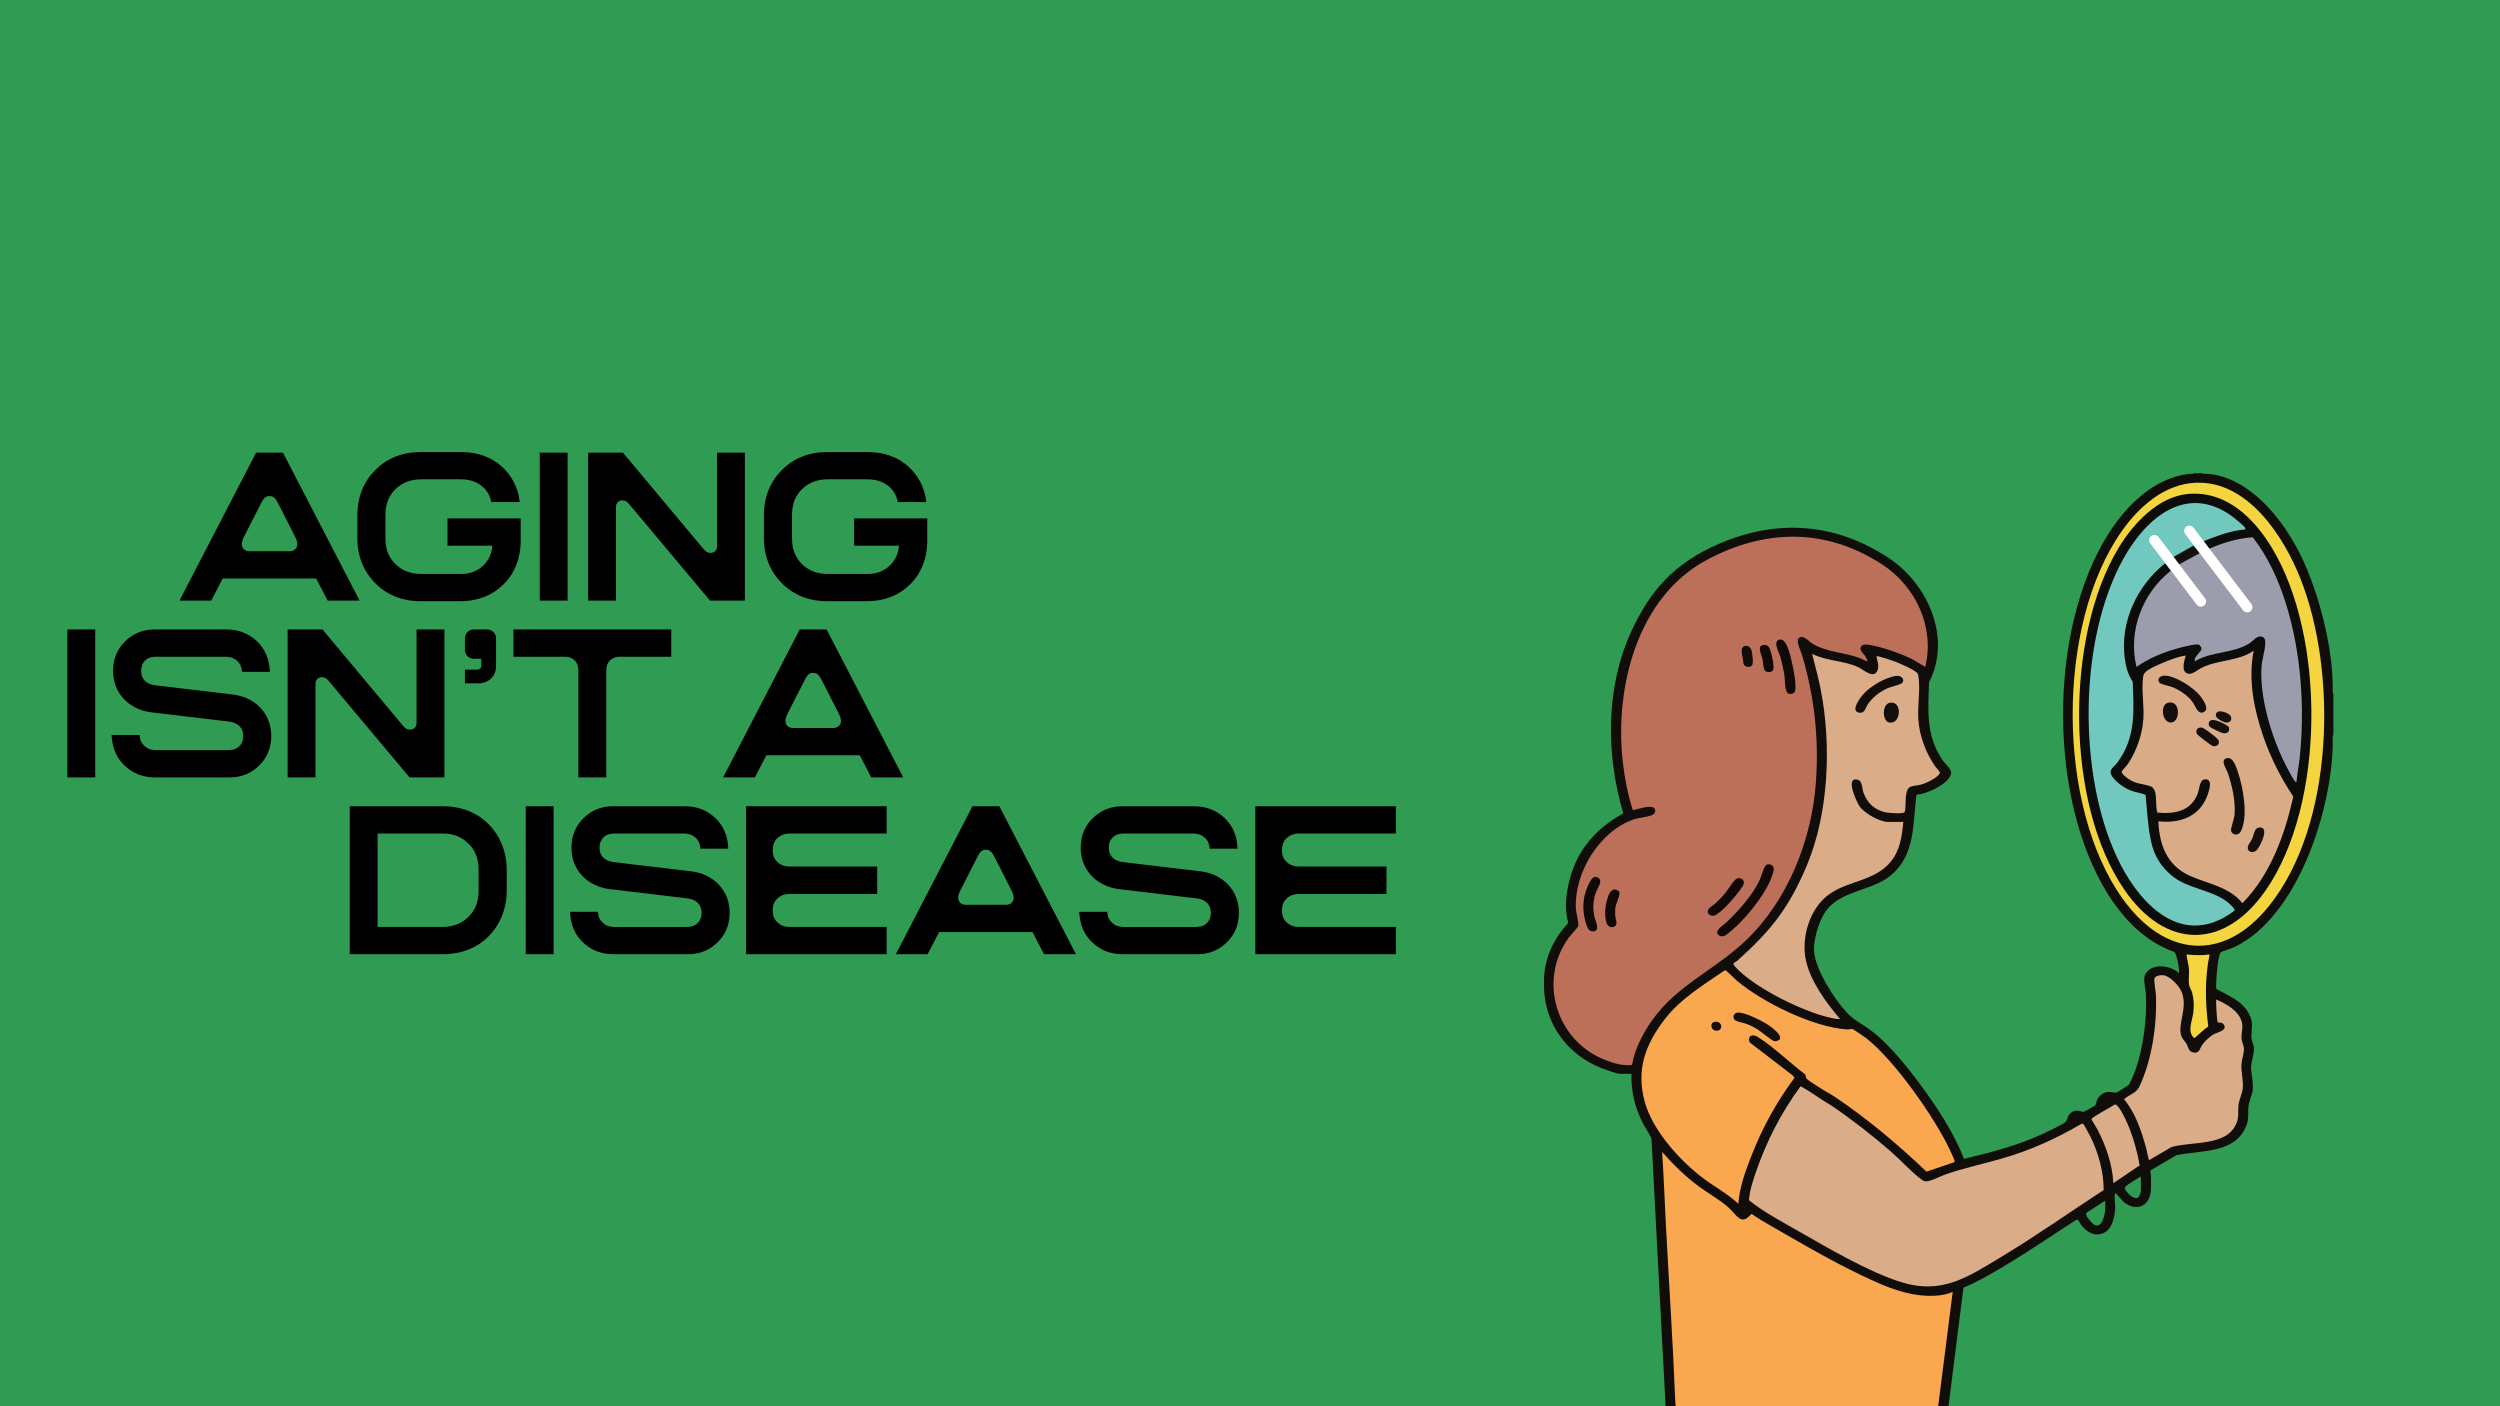
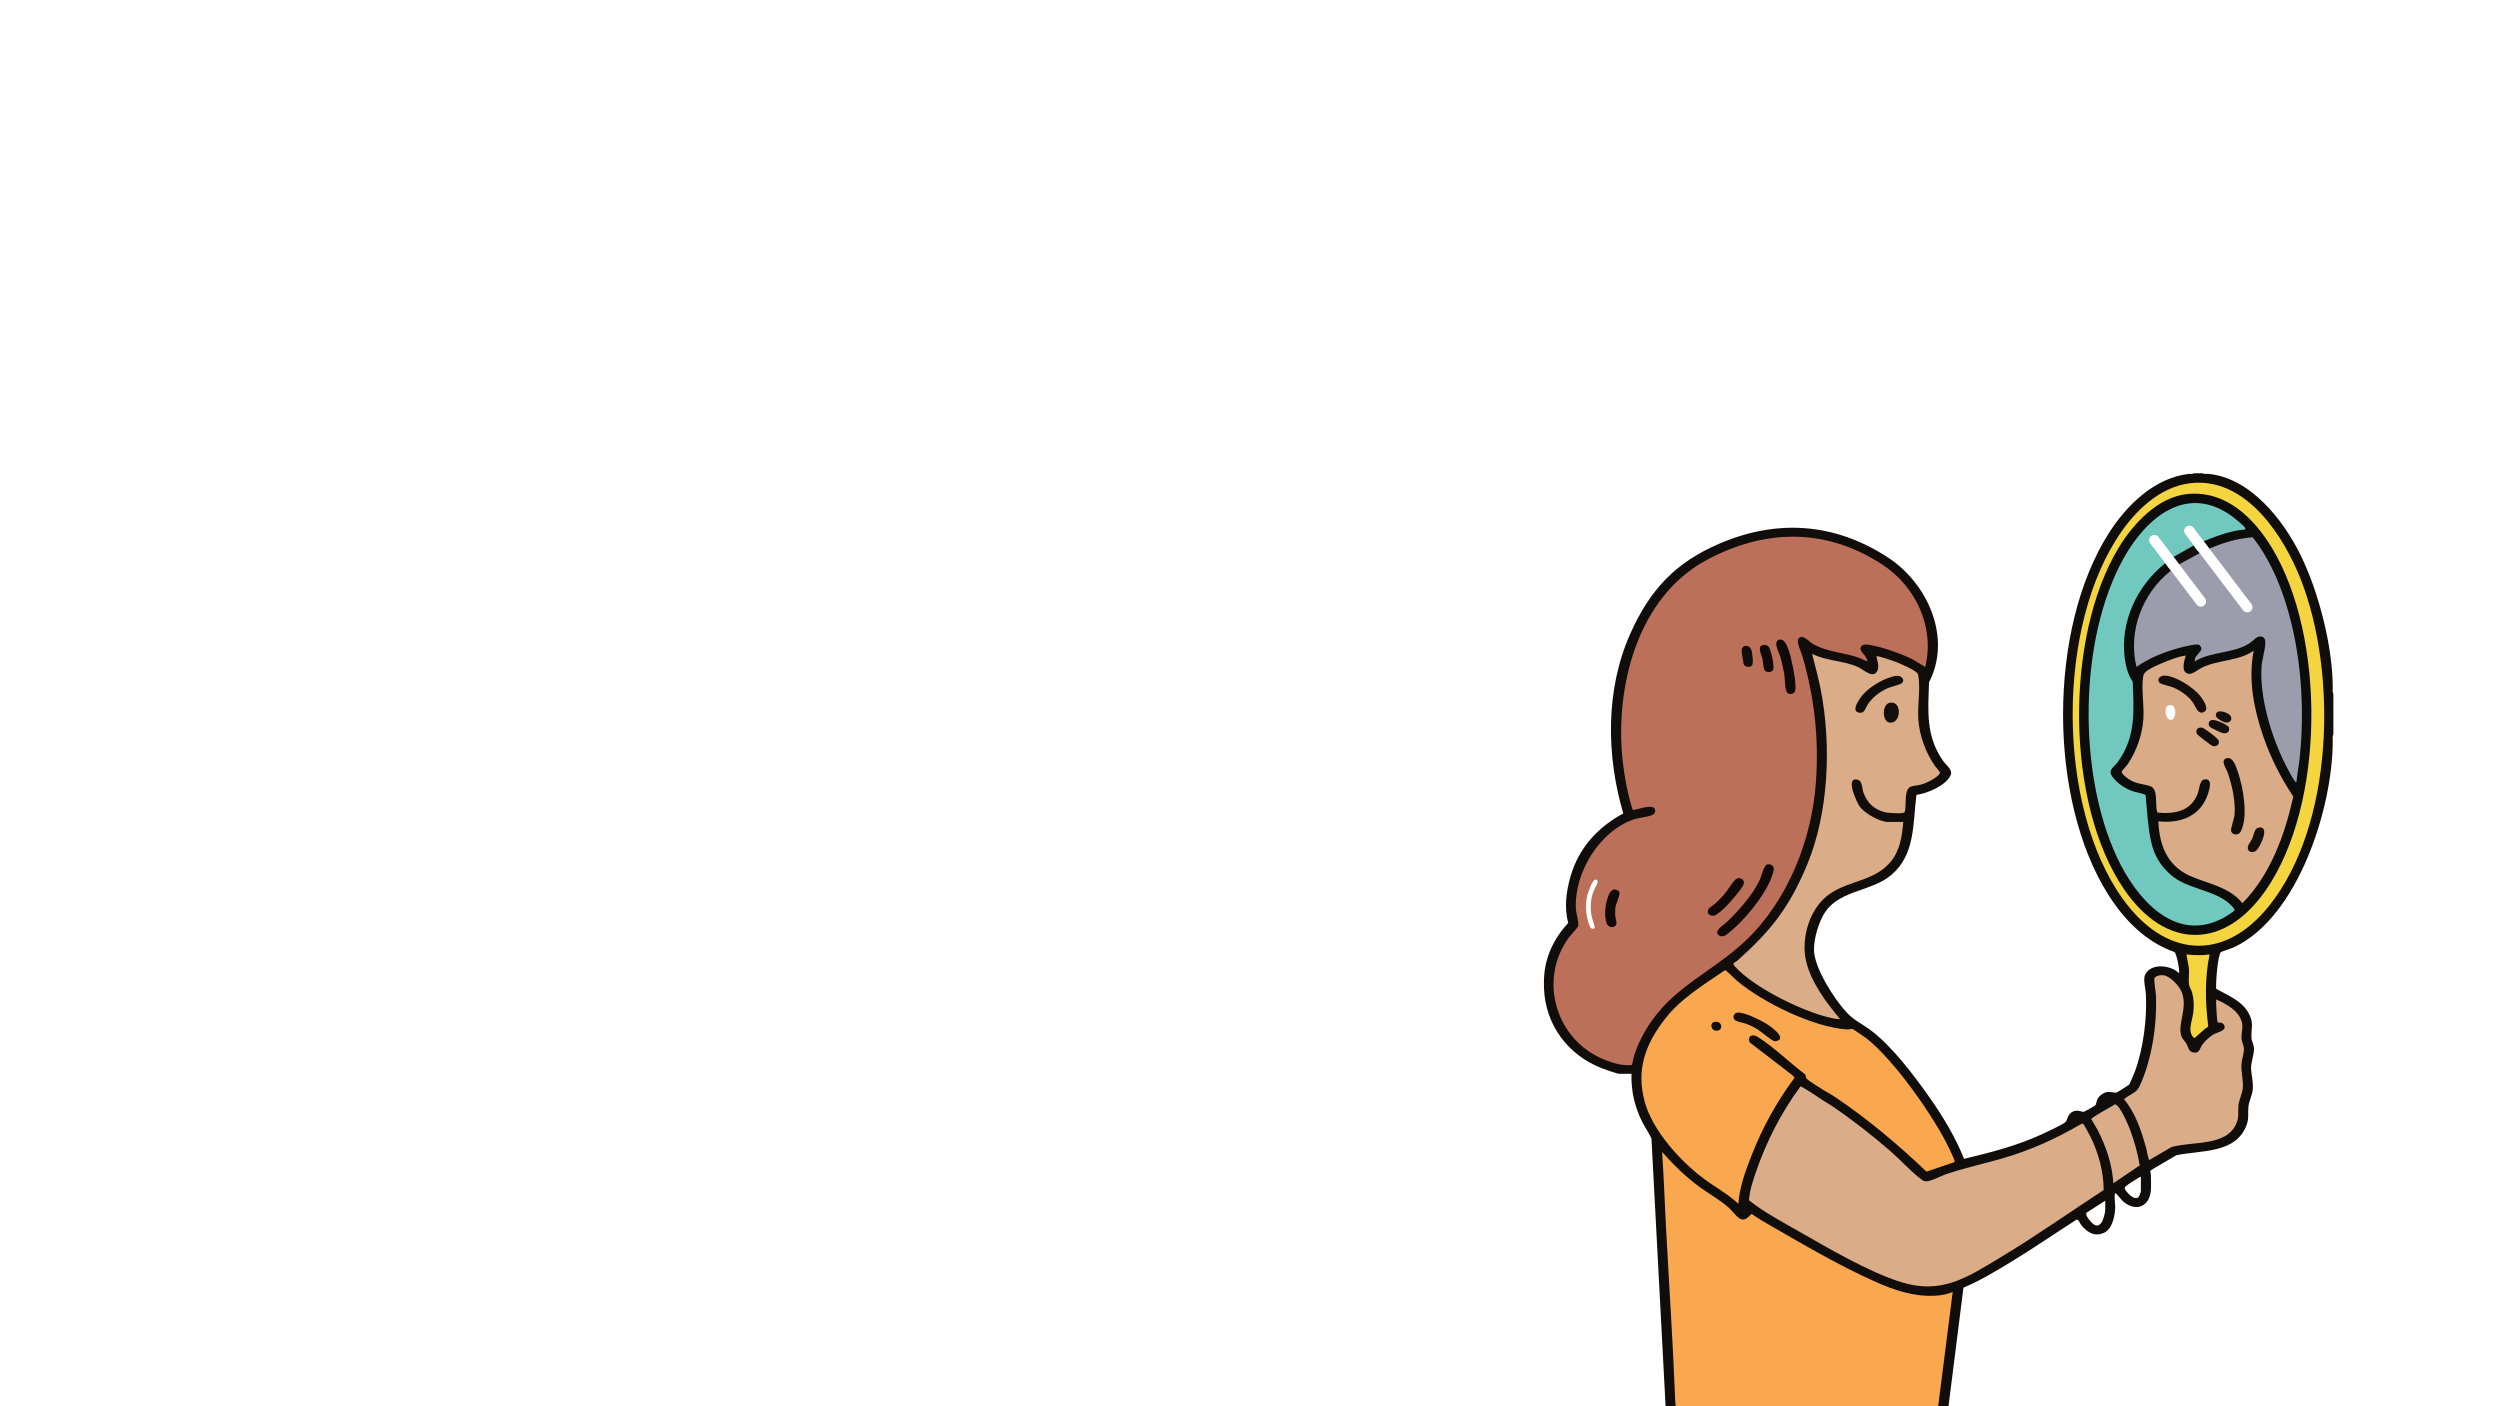
<svg xmlns="http://www.w3.org/2000/svg" viewBox="0 0 1920 1080">
  <defs>
    <style>
      .cls-1 {
        fill: #faa84f;
      }

      .cls-2 {
        fill: #bd7059;
      }

      .cls-3 {
        fill: #f4d53f;
      }

      .cls-4 {
        fill: #d9ab87;
      }

      .cls-5 {
        fill: #100907;
      }

      .cls-6 {
        fill: #dbac88;
      }

      .cls-7 {
        fill: #0c0d0a;
      }

      .cls-8 {
        fill: #140f0d;
      }

      .cls-9 {
        fill: #fff;
      }

      .cls-10 {
        fill: #71c8bf;
      }

      .cls-11 {
        fill: #9b9dac;
      }

      .cls-12 {
        fill: #100d0a;
      }

      .cls-13 {
        fill: #2f9b53;
      }
    </style>
  </defs>
  <g id="background">
-     <rect class="cls-13" width="1921.26" height="1080" />
-     <path d="M964.07,732.84h107.97v-20.93h-74.6c-3.93,0-7.08-1.42-9.44-3.62-2.36-2.36-3.46-5.35-3.46-8.97v-.31c0-3.62,1.1-6.61,3.46-8.81,2.36-2.36,5.51-3.62,9.44-3.62h67.36v-21.09h-67.36c-3.93,0-7.08-1.26-9.44-3.62-2.36-2.2-3.46-5.19-3.46-8.81v-.31c0-3.62,1.1-6.61,3.46-8.97,2.36-2.2,5.51-3.62,9.44-3.62h74.6v-20.93h-107.97v113.63ZM862.25,732.84h57.29c9.6,0,16.84-3.46,22.66-9.13,5.67-5.51,9.29-13.06,9.29-22.66v-.16c0-17.16-12.43-29.43-28.8-31.63l-60.91-7.24c-7.24-1.1-10.23-5.67-10.23-10.86v-.16c0-3.31.94-5.82,2.99-7.87,2.05-2.05,4.88-2.99,8.18-2.99h53.51c3.62,0,6.61.94,8.97,3.15,2.36,2.05,3.46,4.56,3.78,8.03v.47h21.56l-.16-.63c-.31-9.29-3.78-17-9.76-22.82-6.14-5.82-13.85-9.13-23.61-9.13h-55.09c-9.6,0-16.84,3.46-22.66,9.13-5.67,5.51-9.29,13.06-9.29,22.66v.16c0,17.16,12.43,29.43,28.96,31.63l60.75,7.24c7.24,1.1,10.23,5.67,10.23,10.86v.16c0,3.31-.94,5.82-2.99,7.87-2.05,2.05-4.88,2.99-8.18,2.99h-55.71c-3.62,0-6.61-.94-8.81-3.15-2.36-2.05-3.62-4.56-3.78-8.03l-.16-.47h-21.4v.63c.47,9.29,3.78,17,9.92,22.82,6.14,5.82,13.69,9.13,23.45,9.13M750.97,657.45c1.73-3.46,3.31-4.88,6.14-4.88,2.99,0,4.41,1.42,6.3,4.88l12.91,25.34c1.26,2.52,2.2,4.41,2.2,6.61,0,3.31-2.36,5.51-5.98,5.51h-30.69c-3.62,0-5.98-2.2-5.98-5.51,0-2.2.94-4.09,2.2-6.61l12.91-25.34ZM688.02,732.84h24.39l8.81-17h71.77l8.81,17h24.55l-58.86-113.63h-20.62l-58.86,113.63ZM572.97,732.84h107.97v-20.93h-74.6c-3.93,0-7.08-1.42-9.44-3.62-2.36-2.36-3.46-5.35-3.46-8.97v-.31c0-3.62,1.1-6.61,3.46-8.81,2.36-2.36,5.51-3.62,9.44-3.62h67.36v-21.09h-67.36c-3.93,0-7.08-1.26-9.44-3.62-2.36-2.2-3.46-5.19-3.46-8.81v-.31c0-3.62,1.1-6.61,3.46-8.97,2.36-2.2,5.51-3.62,9.44-3.62h74.6v-20.93h-107.97v113.63ZM471.14,732.84h57.29c9.6,0,16.84-3.46,22.66-9.13,5.67-5.51,9.29-13.06,9.29-22.66v-.16c0-17.16-12.43-29.43-28.8-31.63l-60.91-7.24c-7.24-1.1-10.23-5.67-10.23-10.86v-.16c0-3.31.94-5.82,2.99-7.87,2.05-2.05,4.88-2.99,8.18-2.99h53.51c3.62,0,6.61.94,8.97,3.15,2.36,2.05,3.46,4.56,3.78,8.03v.47h21.56l-.16-.63c-.31-9.29-3.78-17-9.76-22.82-6.14-5.82-13.85-9.13-23.61-9.13h-55.09c-9.6,0-16.84,3.46-22.66,9.13-5.67,5.51-9.29,13.06-9.29,22.66v.16c0,17.16,12.43,29.43,28.96,31.63l60.75,7.24c7.24,1.1,10.23,5.67,10.23,10.86v.16c0,3.31-.94,5.82-2.99,7.87-2.05,2.05-4.88,2.99-8.18,2.99h-55.71c-3.62,0-6.61-.94-8.81-3.15-2.36-2.05-3.62-4.56-3.78-8.03l-.16-.47h-21.4v.63c.47,9.29,3.78,17,9.92,22.82,6.14,5.82,13.69,9.13,23.45,9.13M403.78,732.84h21.4v-113.63h-21.4v113.63ZM289.99,711.9v-71.77h49.89c8.18,0,14.95,2.68,19.99,7.87,5.19,5.04,7.71,11.65,7.71,19.99v16.05c0,8.34-2.52,14.95-7.71,19.99-5.04,5.19-11.8,7.87-19.99,7.87h-49.89ZM268.59,732.84h71.61c14.01,0,26.28-4.88,34.94-13.69,8.81-8.81,14.01-21.09,14.01-35.1v-16.05c0-14.01-5.19-26.28-14.01-35.1-8.66-8.81-20.93-13.69-34.94-13.69h-71.61v113.63ZM618.31,521.66c1.73-3.46,3.31-4.88,6.14-4.88,2.99,0,4.41,1.42,6.3,4.88l12.91,25.34c1.26,2.52,2.2,4.41,2.2,6.61,0,3.31-2.36,5.51-5.98,5.51h-30.69c-3.62,0-5.98-2.2-5.98-5.51,0-2.2.94-4.09,2.2-6.61l12.91-25.34ZM555.36,597.05h24.39l8.81-17h71.77l8.81,17h24.55l-58.86-113.63h-20.62l-58.86,113.63ZM444.24,597.05h21.4v-82.31c0-3.31,1.1-5.82,2.83-7.55,1.73-1.73,4.25-2.83,7.55-2.83h39.5v-20.93h-121.19v20.93h39.5c3.31,0,5.82,1.1,7.55,2.83,1.73,1.73,2.83,4.25,2.83,7.55v82.31ZM357.05,524.81h10.39c7.87,0,13.54-5.51,13.54-13.38v-21.09c0-3.93-2.99-6.93-6.93-6.93h-10.07c-3.93,0-6.92,2.99-6.92,6.93v8.66c0,3.93,2.99,6.93,6.92,6.93h5.67v5.04c0,2.2-1.1,3.31-3.31,3.31h-9.29v10.54ZM220.91,597.05h21.4v-71.93c0-2.99,2.05-5.04,4.72-5.04,2.52,0,3.78.94,5.51,2.99l62.01,73.97h26.76v-113.63h-21.4v71.93c0,2.99-2.05,5.04-4.88,5.04-2.36,0-3.78-.94-5.51-2.99l-61.85-73.97h-26.76v113.63ZM119.09,597.05h57.29c9.6,0,16.84-3.46,22.66-9.13,5.67-5.51,9.29-13.06,9.29-22.66v-.16c0-17.16-12.43-29.43-28.8-31.63l-60.91-7.24c-7.24-1.1-10.23-5.67-10.23-10.86v-.16c0-3.31.94-5.82,2.99-7.87s4.88-2.99,8.18-2.99h53.51c3.62,0,6.61.94,8.97,3.15,2.36,2.05,3.46,4.56,3.78,8.03v.47h21.56l-.16-.63c-.31-9.29-3.78-17-9.76-22.82-6.14-5.82-13.85-9.13-23.61-9.13h-55.09c-9.6,0-16.84,3.46-22.66,9.13-5.67,5.51-9.29,13.06-9.29,22.66v.16c0,17.16,12.43,29.43,28.96,31.63l60.75,7.24c7.24,1.1,10.23,5.67,10.23,10.86v.16c0,3.31-.94,5.82-2.99,7.87-2.05,2.05-4.88,2.99-8.18,2.99h-55.71c-3.62,0-6.61-.94-8.81-3.15-2.36-2.05-3.62-4.56-3.78-8.03l-.16-.47h-21.4v.63c.47,9.29,3.78,17,9.92,22.82s13.69,9.13,23.45,9.13M51.73,597.05h21.4v-113.63h-21.4v113.63ZM635.18,461.74h30.69c13.22,0,24.71-4.56,33.05-12.91,8.5-8.34,13.22-19.99,13.22-33.21v-17.47h-56.19v20.93h34.47c-.47,5.98-2.68,10.86-6.61,14.79-4.41,4.56-10.39,6.93-17.63,6.93h-30.22c-8.34,0-14.95-2.52-20.15-7.71-5.04-5.04-7.55-11.33-7.55-19.67v-17.94c0-8.34,2.52-14.64,7.55-19.67,5.19-5.19,11.8-7.71,20.15-7.71h29.9c6.93,0,12.28,1.73,16.84,5.51,3.62,2.99,5.82,7.08,6.77,11.65l.16.31h21.72v-.47c-1.1-10.07-5.82-19.67-13.85-26.91-8.03-7.24-18.73-11.02-31.16-11.02h-31.16c-14.01,0-25.81,4.88-34.62,13.69-8.81,8.81-13.85,20.62-13.85,34.62v17.94c0,14.01,5.04,25.81,13.85,34.62,8.81,8.81,20.62,13.69,34.62,13.69M451.67,461.27h21.4v-71.93c0-2.99,2.05-5.04,4.72-5.04,2.52,0,3.78.94,5.51,2.99l62.01,73.97h26.76v-113.63h-21.4v71.93c0,2.99-2.05,5.04-4.88,5.04-2.36,0-3.78-.94-5.51-2.99l-61.85-73.97h-26.76v113.63ZM414.53,461.27h21.4v-113.63h-21.4v113.63ZM322.93,461.74h30.69c13.22,0,24.71-4.56,33.05-12.91,8.5-8.34,13.22-19.99,13.22-33.21v-17.47h-56.19v20.93h34.47c-.47,5.98-2.68,10.86-6.61,14.79-4.41,4.56-10.39,6.93-17.63,6.93h-30.22c-8.34,0-14.95-2.52-20.15-7.71s-7.55-11.33-7.55-19.67v-17.94c0-8.34,2.52-14.64,7.55-19.67s11.8-7.71,20.15-7.71h29.9c6.93,0,12.28,1.73,16.84,5.51,3.62,2.99,5.82,7.08,6.77,11.65l.16.31h21.72v-.47c-1.1-10.07-5.82-19.67-13.85-26.91-8.03-7.24-18.73-11.02-31.16-11.02h-31.16c-14.01,0-25.81,4.88-34.62,13.69s-13.85,20.62-13.85,34.62v17.94c0,14.01,5.04,25.81,13.85,34.62,8.81,8.81,20.62,13.69,34.62,13.69M200.8,385.88c1.73-3.46,3.31-4.88,6.14-4.88,2.99,0,4.41,1.42,6.3,4.88l12.91,25.34c1.26,2.52,2.2,4.41,2.2,6.61,0,3.31-2.36,5.51-5.98,5.51h-30.69c-3.62,0-5.98-2.2-5.98-5.51,0-2.2.94-4.09,2.2-6.61l12.91-25.34ZM137.85,461.27h24.39l8.81-17h71.77l8.81,17h24.55l-58.86-113.63h-20.62l-58.86,113.63Z" />
-   </g>
+     </g>
  <g id="art">
    <g id="fills">
      <path class="cls-1" d="M1270.15,872.06l3.9.56c-6.3-9.04-10.63-17.8-12.87-26.09-6.17-22.76-1.31-42.8,15.75-64.98,10.61-13.79,25.19-23.59,39.3-33.07,2.5-1.68,5-3.36,7.47-5.05l.42-.29.61-.06h.11c1.16,0,1.97.55,8,6.35,1.01.98,1.97,1.9,2.32,2.2,19.78,16.66,58.16,35.51,83.77,37.03h.02c.48,0,1-.11,1.51-.21.59-.12,1.2-.25,1.79-.25.25,0,.49.02.71.07,1.41.29,11.39,7.42,11.48,7.49,20.91,16.11,52.45,60.21,64.61,85.99,4.11,8.73,4.11,9.35,4.11,9.94-.01,1.45-.79,2.51-2.18,2.97l-21.91,7.45-.88-.83c-24.3-23.14-47.31-41.91-70.35-57.36-1.64-1.1-3.42-2.12-5.15-3.11-1.66-.95-3.38-1.93-5.02-3.01-.42-.27-1.08-.7-1.88-1.21-5.59-3.58-8.79-5.7-9.67-6.71-.99-1.13-1.14-2.26-1.23-3.01-.02-.14-.03-.26-.05-.36-4.45-3.39-9.07-7.31-13.55-11.1-7.31-6.19-14.86-12.59-22.23-17.26-1.31-.83-2.26-.95-2.71-.95-.25,0-.68.04-.87.29-.19.26-.28.86-.05,1.82l33.09,25.43,2.17,3.01-.87,1.18c-12.57,16.91-22.69,34.77-30.87,54.54l162.64,23.52-17.94,178.9-208.43,1.46-15.05-215.28Z" />
      <path class="cls-3" d="M1688.63,728.33c-21.61,0-42.88-13.04-59.9-36.72-24.63-34.28-38.82-86.2-38.92-142.42-.1-56.16,13.83-108.15,38.24-142.64,9.64-13.62,30.02-36.64,58.2-37.8.77-.03,1.54-.05,2.3-.05,46.92,0,73.29,57.75,80.26,75.45,14.38,36.55,20.69,83.91,17.3,129.95-3.69,50.16-18.6,93.82-41.97,122.94-16.42,20.46-35.62,31.28-55.5,31.28ZM1685.33,381.14c-1.66,0-3.36.08-5.05.24-26.71,2.57-46.22,31.66-51.57,40.51-19.65,32.56-30.57,80.31-29.94,131.01.63,51.36,13.2,98.52,34.48,129.39,15,21.75,33.72,33.74,52.71,33.74,18.89,0,37.53-11.88,52.5-33.46,21.38-30.82,34.02-78.02,34.67-129.49.64-50.78-10.27-98.6-29.94-131.19-11.22-18.59-30.37-40.76-57.85-40.76Z" />
      <g>
        <path class="cls-6" d="M1480.38,989.99c-6.81,0-13.68-1.12-21.01-3.42-23.35-7.33-51.57-23.5-74.25-36.49-2.14-1.22-4.22-2.42-6.25-3.58-1.7-.97-3.42-1.94-5.13-2.91-10.78-6.09-21.93-12.4-31.78-20.25l-.82-.65.07-1.04c.52-7.88,3.22-15.72,5.38-22.03,8.41-24.45,20.07-46.84,34.66-66.57l1.03-1.39,1.53.82c4.58,2.47,9,5.4,13.27,8.24,3.37,2.24,6.85,4.56,10.37,6.61l.11.07c15.03,10.15,30.32,21.95,45.45,35.04,3.2,2.77,6.51,5.99,9.72,9.1,4.46,4.33,9.08,8.81,13.47,12.18l.1.08c.65.5,1.75,1.34,2.37,1.44.14.02.28.03.43.03,2.35,0,6.77-1.95,9.99-3.38,1.64-.73,3.2-1.41,4.41-1.83,9.27-3.21,18.75-5.67,27.9-8.05,5.01-1.3,10.19-2.65,15.28-4.1,20.27-5.79,40.04-14.39,60.43-26.28l.13-.07c.73-.35,1.43-.53,2.09-.53.59,0,1.14.14,1.62.43,1.34.79,6.17,10.41,6.22,10.5,6.82,13.74,10.43,28.26,10.44,42.01v1.08s-.9.59-.9.59c-8.33,5.46-16.76,11.1-24.91,16.56-17.66,11.83-35.92,24.07-54.44,35.23l-3.41,2.06c-18.19,11-33.89,20.5-53.57,20.5Z" />
        <path class="cls-6" d="M1599.95,863.17c.48.28,4.83,8.42,5.45,9.67,6.26,12.61,10.22,27.04,10.23,41.12-26.37,17.28-52.27,35.47-79.29,51.75-25.61,15.43-45.32,28.69-76.36,18.95-25.33-7.95-56.7-26.54-80.11-39.89-12.5-7.13-25.39-14-36.65-22.98.48-7.35,2.9-14.59,5.28-21.51,8.12-23.61,19.55-45.99,34.38-66.03,8.11,4.37,15.56,10.14,23.58,14.81,15.79,10.67,30.86,22.43,45.26,34.9,7.6,6.58,15.6,15.47,23.28,21.36.93.71,2.21,1.72,3.38,1.91,3.77.6,11.9-3.92,15.8-5.27,14.25-4.93,28.67-8.01,43.08-12.12,21.57-6.16,41.55-15.2,60.89-26.48.53-.26,1.28-.5,1.81-.18Z" />
        <path class="cls-6" d="M1412.94,784.7c-3.35,0-7.21-.97-10.03-1.68-10.67-2.68-25.07-8.53-38.53-15.66-15.14-8.02-27.11-16.59-33.71-24.13-.66-.75-1.51-1.92-1.28-3.35.24-1.52,1.49-2.26,2.5-2.85.48-.29.98-.58,1.39-.94,26.95-24.14,39.71-41.64,52.51-72.03,15.57-36.96,19.61-88.42,10.56-134.28-1.32-6.68-3.05-13.43-4.73-19.96-.62-2.4-1.23-4.8-1.83-7.2l-1.06-4.28,3.92,2.02c5.45,2.81,11.8,4.07,17.95,5.29,5.91,1.17,12.02,2.39,17.53,4.97,1.03.48,2.18,1.23,3.4,2.02,2.18,1.41,4.89,3.16,6.69,3.16.41,0,1.17,0,1.86-1.53.94-2.09.45-4.04-.16-6.5-.27-1.1-.56-2.24-.72-3.46l-.13-1.02.75-.7c.44-.41,1.01-.61,1.72-.61,2.75,0,13.93,3.99,14.04,4.03.17.06,17.45,6.56,19.25,10.82.67,1.58,1.01,6.47,1.01,6.52.32,4.95.03,9.93-.25,14.76-.27,4.65-.55,9.45-.27,14.09.74,11.98,5.37,24.87,12.7,35.36.15.21.58.7.96,1.13,1.98,2.24,3.69,4.17,2.72,6.05-2.25,4.36-11.92,8.71-15.22,9.63-1.93.54-3.64.79-5.01.99-3.91.57-4.96.72-5.7,6.32-.13,1.02-.18,2.63-.22,4.34-.1,4.03-.23,6.8-.93,8.49-.65,1.57-2.49,2.12-7.03,2.12-3.81,0-8.39-.44-9.75-.73-9.05-1.94-15.28-7.44-18.53-16.37-.41-1.13-.65-2.44-.88-3.7-.5-2.75-.95-4.73-2.16-5.04-.44-.11-.83-.17-1.15-.17-.58,0-.66.16-.73.31-1.46,2.82,3.26,14.12,5.54,17.35,3.48,4.93,14.58,11,20.12,11h13.95l-.2,2.18c-1.06,11.59-2.65,22.75-10.3,31.83-7.69,9.13-17.76,12.63-27.5,16.02-6.51,2.26-13.24,4.6-19.21,8.62-15.73,10.59-21.39,33.51-17.76,49.56,2.83,12.52,11.27,26.89,25.82,43.94l2.73,3.19-4.2.1c-.14,0-.28,0-.42,0ZM1457.29,521.03c-.08,0-.15,0-.23,0-7.93.64-20.12,8.09-24.92,13.83-3.28,3.93-5.58,8.37-5.12,9.9.03.11.09.3.64.47.43.13.8.19,1.12.19,1.06,0,1.57-.74,2.69-3.11.41-.86.83-1.75,1.38-2.57,3.65-5.45,9.59-10.24,16.3-13.13,1.1-.48,2.81-.98,4.62-1.5,1.83-.53,4.88-1.43,5.51-1.91.53-.48.43-.75.38-.89-.24-.62-1.25-1.29-2.38-1.29Z" />
-         <path class="cls-6" d="M1461.79,631.25c-1.01,11.01-2.49,22-9.83,30.73-12.39,14.71-31.13,14.06-46.3,24.26-15.61,10.51-22.64,33.77-18.6,51.66,3.65,16.17,15.66,32.39,26.25,44.79-3.08.08-6.78-.83-9.91-1.61-20.69-5.19-57.12-23.06-71.23-39.17-2.2-2.52.48-2.59,2.43-4.34,25.73-23.05,39.46-40.55,53.02-72.74,16.94-40.21,19.07-92.91,10.68-135.44-1.81-9.16-4.32-18.21-6.58-27.26,10.98,5.66,24.54,5.13,35.54,10.3,4.04,1.9,11.64,9.29,14.62,2.66,1.72-3.83-.22-7.22-.72-11.04.7-.66,11.9,3.16,13.69,3.83,3.36,1.25,16.92,6.91,18.11,9.73.41.96.78,4.58.86,5.86.62,9.59-1.11,19.26-.52,28.84.79,12.77,5.78,25.97,13.06,36.38.76,1.08,4.02,4.2,3.55,5.12-1.75,3.39-10.31,7.6-13.97,8.62-7.38,2.05-10.91-.43-12.15,8.97-.4,3.02-.04,9.98-1.01,12.32-.67,1.59-12.37.67-14.51.21-8.51-1.82-14.14-7.05-17.06-15.1-1.2-3.31-.83-9.06-4.42-9.99-10.11-2.61-.9,17.16,1.52,20.58,3.68,5.21,15.38,11.84,21.76,11.84h11.76ZM1456.9,519.04c-8.24.66-21.02,8.23-26.29,14.54-2.01,2.4-9.15,11.89-3.52,13.56,4.98,1.48,5.49-3.4,7.43-6.29,3.64-5.43,9.46-9.83,15.43-12.41,2.51-1.08,9.31-2.54,10.66-3.74,2.83-2.55-.3-5.93-3.7-5.66ZM1451.59,539.67c-6.55,1.08-5.89,14.04-.98,15.15,9.49,2.15,10.72-16.76.98-15.15Z" />
+         <path class="cls-6" d="M1461.79,631.25c-1.01,11.01-2.49,22-9.83,30.73-12.39,14.71-31.13,14.06-46.3,24.26-15.61,10.51-22.64,33.77-18.6,51.66,3.65,16.17,15.66,32.39,26.25,44.79-3.08.08-6.78-.83-9.91-1.61-20.69-5.19-57.12-23.06-71.23-39.17-2.2-2.52.48-2.59,2.43-4.34,25.73-23.05,39.46-40.55,53.02-72.74,16.94-40.21,19.07-92.91,10.68-135.44-1.81-9.16-4.32-18.21-6.58-27.26,10.98,5.66,24.54,5.13,35.54,10.3,4.04,1.9,11.64,9.29,14.62,2.66,1.72-3.83-.22-7.22-.72-11.04.7-.66,11.9,3.16,13.69,3.83,3.36,1.25,16.92,6.91,18.11,9.73.41.96.78,4.58.86,5.86.62,9.59-1.11,19.26-.52,28.84.79,12.77,5.78,25.97,13.06,36.38.76,1.08,4.02,4.2,3.55,5.12-1.75,3.39-10.31,7.6-13.97,8.62-7.38,2.05-10.91-.43-12.15,8.97-.4,3.02-.04,9.98-1.01,12.32-.67,1.59-12.37.67-14.51.21-8.51-1.82-14.14-7.05-17.06-15.1-1.2-3.31-.83-9.06-4.42-9.99-10.11-2.61-.9,17.16,1.52,20.58,3.68,5.21,15.38,11.84,21.76,11.84h11.76ZM1456.9,519.04c-8.24.66-21.02,8.23-26.29,14.54-2.01,2.4-9.15,11.89-3.52,13.56,4.98,1.48,5.49-3.4,7.43-6.29,3.64-5.43,9.46-9.83,15.43-12.41,2.51-1.08,9.31-2.54,10.66-3.74,2.83-2.55-.3-5.93-3.7-5.66ZM1451.59,539.67c-6.55,1.08-5.89,14.04-.98,15.15,9.49,2.15,10.72-16.76.98-15.15" />
        <path class="cls-6" d="M1650.55,892.91c-2.02-.12-2.41-2-3.69-8.26-.18-.86-.34-1.67-.42-1.94-3.67-13.36-8.24-27.13-16.72-37.25l-1.23-1.47,1.41-1.29c1.68-1.54,3.47-2.58,5.21-3.58,2.62-1.52,4.89-2.83,6.18-5.57,8.74-18.7,13.51-45.33,12.44-69.52-.03-.72-.24-2.34-.47-4.06-.79-6.08-.97-8.17-.51-9.32,1.1-2.78,4.69-3.77,7.67-3.77.52,0,1,.03,1.45.09,5.87.83,13.03,8.63,15.2,13.43,3.33,7.38,1.9,14.88.64,21.48-.96,5.03-1.87,9.78-.42,13.46.31.8,1.09,1.79,1.85,2.75.6.76,1.22,1.55,1.71,2.36.53.88.9,1.82,1.22,2.65.81,2.08,1.24,3.02,2.99,3.26.25.03.48.05.69.05,1.14,0,1.45-.43,2.41-2.41.41-.84.86-1.79,1.53-2.72,2.54-3.57,6.58-7.19,10.07-9.01.65-.34,1.49-.65,2.37-.98,1.35-.5,4.16-1.55,4.42-2.42.04-.12-.04-.44-.4-.94-.22-.31-.58-.6-1.7-.6-.16,0-.31,0-.44,0-.14,0-.39,0-.39,0-.3,0-1.08,0-1.72-.59-.61-.56-1.05-.97-1.59-9.65-.17-2.73-.44-8.29-.25-9.8l.33-2.66,2.46,1.08c8.63,3.78,18.82,9.41,21.01,19.47.57,2.61.25,5.14-.06,7.58-.21,1.64-.4,3.19-.31,4.66.06,1.05.45,2.2.86,3.42.47,1.42.96,2.88,1,4.39.06,2.24-.48,4.69-1.01,7.06-.4,1.82-.79,3.54-.88,5.05-.18,2.76.15,5.49.51,8.38.41,3.32.83,6.76.46,10.42-.22,2.23-.97,4.52-1.69,6.73-.69,2.11-1.4,4.29-1.6,6.3-.17,1.67-.15,3.14-.14,4.56.03,3.01.06,5.86-1.58,9.8-5.71,13.75-21.6,15.4-35.61,16.85-5.68.59-11.05,1.14-15.39,2.43l-17.25,10.12-.61-.03Z" />
        <path class="cls-6" d="M1703.25,785.3c-.65-.61-1.48-15.64-1.22-17.74,7.91,3.46,17.85,8.83,19.86,18.06.86,3.95-.65,8.04-.41,11.94.16,2.63,1.8,5.34,1.86,7.74.1,3.6-1.65,8.2-1.89,11.93-.4,6.23,1.62,12.21.97,18.73-.41,4.1-2.86,8.64-3.3,13.02-.53,5.3.66,8.42-1.57,13.79-7.48,18.02-34.63,13.52-49.96,18.2l-16.93,9.94c-.66-.04-1.95-7.48-2.29-8.73-3.63-13.23-8.22-27.39-17.12-38,4.05-3.72,9.37-4.49,11.85-9.78,9.62-20.58,13.63-47.77,12.63-70.45-.1-2.31-1.64-11.24-1.12-12.56.88-2.22,4.93-2.72,6.98-2.43,4.96.7,11.65,7.82,13.66,12.27,5.61,12.43-3.49,25.52.19,34.85.71,1.79,2.66,3.67,3.71,5.41,1.6,2.65,1.52,6.28,5.64,6.85,4.5.62,4.45-2.99,6.52-5.9,2.2-3.09,5.97-6.62,9.36-8.4,2.62-1.37,10.34-2.75,7.1-7.28-1.47-2.06-4.23-1.21-4.52-1.48Z" />
-         <path class="cls-6" d="M1621.08,908.8c-.74-13.09-4.56-25.95-12.01-40.49-.21-.41-1-1.71-1.76-2.96-2.94-4.85-3.05-5.13-3.05-5.87,0-1.63.54-2.36,13.79-9.93,2.31-1.32,4.5-2.57,5.09-2.99l.51-.36h.63c1.87,0,4.18,1.18,8.58,9.8,2.34,4.58,4.43,9.67,5.07,11.42,3.32,8.99,5.84,18.41,7.31,27.24l.21,1.26-24.16,16.39-.2-3.52Z" />
        <path class="cls-6" d="M1623.07,908.69c-.84-14.82-5.54-28.24-12.23-41.29-.62-1.22-4.59-7.47-4.59-7.93,0-1.3,15.92-9.79,18.03-11.27,3.62-.03,10.54,16.61,11.76,19.92,3.18,8.62,5.71,17.8,7.22,26.88l-20.18,13.69Z" />
      </g>
      <path class="cls-3" d="M1683.93,798.84c-5.27-4.57-3.7-11.17-2.44-16.46.4-1.7.79-3.3.97-4.79.64-5.22.38-10.14-.79-14.61-.22-.86-.7-1.88-1.16-2.86-.59-1.25-1.14-2.44-1.31-3.54-.33-2.09-.22-4.51-.11-6.85.08-1.73.15-3.37.06-4.81-.14-2.14-.56-4.27-1.01-6.53-.33-1.67-.67-3.39-.89-5.11l-.32-2.5,2.51.26c3.5.37,6.58.55,9.41.55h0c2.84,0,5.4-.18,7.83-.54l2.84-.42-.59,2.81c-3.35,15.95-3.67,33.85-.98,54.7l.16,1.27-1.08.68c-2.27,1.43-4.2,3.2-6.25,5.08-1.37,1.26-2.78,2.55-4.32,3.75l-1.3,1.01-1.24-1.08Z" />
      <path class="cls-4" d="M1720.64,694.9c-7.05-8.71-16.94-12.15-27.41-15.79-4.07-1.41-8.28-2.88-12.27-4.67-15.99-7.18-24.51-21.85-25.33-43.6l-.09-2.31,2.29.24c1.95.2,3.88.31,5.72.31,10.87,0,24.97-3.54,30.43-20.43,1.9-5.88,1.2-7.51.94-7.87-.06-.08-.2-.27-.84-.27-.32,0-.69.05-1.11.14-1.02.23-1.85,3.98-2.24,5.78-.3,1.36-.59,2.65-.98,3.69-4.17,10.93-12.97,16.24-26.88,16.24-1.91,0-3.96-.1-6.11-.3l-1.19-.11-.47-1.1c-1-2.35-1.08-5.42-1.16-8.68-.14-5.59-.46-9.61-3.27-10.53-2.04-.67-3.9-1.05-5.7-1.42-3.85-.79-7.48-1.54-11.98-4.75-6.73-4.78-5.63-7.15-5.28-7.93.25-.55.78-1.17,2.35-2.94.89-1.01,2-2.27,2.4-2.86,6.71-9.98,10.97-22.38,11.67-34.04.28-4.57,0-9.31-.28-13.89-.29-4.89-.59-9.95-.24-14.97.36-5.17.72-7.11,5.27-10.11,5.12-3.38,22.93-10.75,29-11.17l.31-.03c.2-.02.33-.02.43-.02h1.12l.68.97c.22.36.53,1.12.04,2.1-2.02,6.29-1.62,8.89-.93,9.97.23.36.63.79,1.68.93.08.01.17.02.26.02,1.47,0,3.58-1.37,5.43-2.58,1.02-.67,1.99-1.3,2.94-1.78,5.91-2.99,12.37-4.31,18.62-5.6,7.71-1.58,15-3.08,21.23-7.44l4.06-2.84-.95,4.86c-3.66,18.75-1.25,40,7.35,64.96,5.37,15.57,13.03,30.91,22.77,45.59l.47.71-.19.83c-8.39,37.57-20.97,63.88-39.59,82.82l-1.57,1.6-1.41-1.74ZM1735.84,637.48c-.32,0-.69.05-1.11.14-1,.22-1.76,2.8-2.26,4.51-.29,1-.57,1.95-.93,2.75-.44.98-1.03,1.89-1.61,2.76-1.21,1.84-1.91,3.04-1.55,4.13.17.51.85.58,1.24.58h0c.75,0,1.54-.28,1.99-.71,2.12-2.03,6.3-10.91,5.16-13.73-.09-.22-.18-.44-.94-.44ZM1711.11,584.19c-.22,0-.47.04-.72.12-.23.07-.53.19-.6.36-.43.98,1,3.86,1.76,5.41.44.89.86,1.73,1.12,2.46,4.2,11.63,6.24,24.08,5.45,33.31-.15,1.8-.84,4.24-1.5,6.6-.51,1.83-1.21,4.34-1.17,5.11.08,1.34,1.48,1.38,1.64,1.38h0c.4,0,1.4-.12,2.02-1.28,5.46-10.25,1.8-32.54-2.4-44.37-.11-.31-.23-.65-.35-1.01-.97-2.82-2.77-8.07-5.25-8.07ZM1699.99,571.04c.19.04.38.06.56.06h0c.61,0,1.17-.24,1.44-.6.07-.1.27-.38.11-.98-1.06-1.7-9.53-8.18-11.46-8.77-.12-.01-.25-.02-.36-.02-.22,0-.43.02-.68.08-.46.1-.61.3-.68.45-.17.32-.16.81,0,1.3,1.39,1.46,9.52,7.69,11.07,8.47ZM1698.44,556.62c1.17,1.05,7.86,4.21,9.22,4.47.26.04.51.06.75.06h0c.69,0,1.26-.18,1.47-.47.18-.25.19-.73.03-1.32-.21-.2-.75-.53-1.05-.71-.19-.11-.37-.22-.52-.32-2.16-1.4-6.6-3.36-8.91-3.36-.32,0-.5.04-.58.06-.08.03-.34.1-.49.48-.13.34-.1.77.07,1.11ZM1703.75,549.33c.44,1.15,4.76,3.64,6.35,3.64.71-.03,1.26-.35,1.48-.85.19-.45.06-.97-.38-1.46-.83-.92-3.79-2.34-6.03-2.34-.7,0-1.1.15-1.24.29-.11.11-.18.37-.18.72ZM1666.84,541.47c-.38,0-.79.05-1.22.15-2.08.48-2.73,3.35-2.45,5.82.31,2.71,1.79,5.44,4.02,5.44.13,0,.26,0,.39-.02,2.05-.25,3.24-3.49,3.06-6.37-.05-.84-.47-5.02-3.81-5.02ZM1660.06,523.06c.73.41,3.57,1.19,5.29,1.67,1.71.47,3.19.88,4.06,1.23,6.65,2.66,12.97,7.45,16.47,12.5.5.72.96,1.61,1.45,2.54.9,1.72,2.25,4.32,3.45,4.32h0c.33,0,.76-.17,1.24-.49.22-.15.33-.31.37-.58.1-.56.09-2.81-4-8.24-4.97-6.6-18.56-15.12-26.18-15.12v-2l-.02,2c-1.42,0-2.34.68-2.54,1.16-.11.27.02.61.4,1Z" />
      <path class="cls-10" d="M1685.78,712.8c-33.94,0-55.71-40.69-61.57-53.16-31.42-66.84-29.09-171.03,5.19-232.24,15.33-27.37,35.95-43.07,56.56-43.07,9.97,0,19.94,3.59,29.64,10.67.09.06,9.11,7.03,10.27,9.25.43.82.57,1.61.46,2.59l-.19,1.64-1.65.12c-11.17.84-22,5.17-31.57,8.99l-1.42.56-.49-.65c-.49-.16-1.09-.45-1.55-1.03-.37-.47-.9-1.18-1.53-2.02-1.56-2.1-5.71-7.67-7.14-8.22-.07,0-.2-.02-.33-.02-.57,0-1.13.26-1.42.65-.22.3-.26.65-.12,1.07.34.86,3.11,4.11,4.44,5.67.83.97,1.54,1.81,1.98,2.38.53.69.78,1.54.93,2.1l1.38,1.53-19.1,10.74-.62-.85c-.48-.16-1.07-.45-1.53-1.02-.53-.66-1.37-1.79-2.33-3.09-1.97-2.66-6.07-8.19-7.21-8.91-.34-.2-.75-.3-1.16-.3-.65,0-1.28.28-1.52.67-.06.1-.24.38.06,1.02.99,2.07,5.44,7.55,8.1,10.82.84,1.04,1.58,1.94,2.11,2.61l1.23,1.56-1.55,1.24c-22.01,17.59-33.66,44.74-30.41,70.85.92,7.36,2.88,13.22,5.82,17.41l.34.48s.12,3.25.17,4.56c.82,20.8,1.59,40.44-12.13,59.12-.91,1.23-1.88,2.24-2.75,3.12-2.53,2.59-3.2,3.29-.82,6.3,3.4,4.29,8.79,8,14.43,9.91.51.17,1.76.47,2.97.76,5.64,1.33,7.14,1.81,7.79,3.11l.16.33.04.37c.3,2.98.56,6.06.81,9.04.76,8.92,1.54,18.15,3.46,26.74,2.24,10.05,6.99,17.87,14.94,24.59,6,5.08,13.47,7.62,21.38,10.31,7.19,2.45,14.63,4.98,20.92,9.6,1.3.96,7.74,5.89,6.78,9.01-.61,1.98-9.16,6.79-9.25,6.84-7.66,4.16-15.41,6.27-23.05,6.27Z" />
      <path class="cls-11" d="M1763.34,602.58c-1.46,0-2.14-1.01-2.4-1.39-.03-.05-.06-.1-.1-.15-1.29-1.48-2.83-4.34-4.06-6.64-.24-.45-.46-.86-.66-1.22-11.75-21.33-22.88-54.6-21.28-80.84.19-3.1.86-6.33,1.51-9.44.65-3.13,1.27-6.09,1.38-8.75.13-3.05-.56-3.25-1.9-3.35h-.11c-1.16,0-2.75,1.41-4.16,2.65-.85.75-1.72,1.53-2.62,2.11-6.73,4.41-14.55,5.98-22.11,7.51-7.26,1.47-14.12,2.85-20.09,6.53l-2.16,1.33-.79-2.41c-1.04-3.19,1.21-5.74,3.01-7.78.72-.81,1.78-2.01,1.89-2.6-.11-.31-.5-.9-.76-1.14-.09-.01-.31-.04-.68-.04-2.41,0-7.76,1.09-14.32,2.92-12.41,3.46-22.83,8.16-30.95,13.96l-2.4,1.72-.7-2.87c-6.71-27.37,4.18-57.9,27.1-75.97l1.63-1.28.79,1.08c.49.16,1.08.45,1.54,1.04,1.96,2.48,3.99,5.23,6.15,8.14,4.38,5.92,8.92,12.05,13.18,16.4l.41.43c1.13,1.18,1.67,1.66,2.46,1.66h.14c.44-.03.94-.43,1.16-.92.24-.52.03-.79-.05-.89-4.29-5.11-8.43-10.58-12.44-15.88-2.94-3.89-5.99-7.92-9.06-11.75l-1.49-1.86,19.43-10.6,1.04,1.34c4.83,6.21,9.88,12.44,14.76,18.47,6.51,8.04,13.24,16.35,19.57,24.76.74,1.03,1.72,1.14,2.11,1.14h0c.55,0,1.03-.19,1.24-.51.24-.36.13-.91,0-1.31-9.48-12.17-19.22-24.47-28.64-36.36l-3.74-4.72c-.53-.67-.87-1.45-1.12-2.03-.07-.15-.12-.29-.18-.4l-1.54-1.95,2.35-1.05c11.61-5.18,23.13-8.24,34.25-9.07l1.06-.08.66.84c10.73,13.64,19.45,31.1,25.92,51.9,11.18,35.94,14.91,78.38,10.51,119.49-.29,2.75-.72,5.52-1.12,8.2-.49,3.2-.99,6.52-1.27,9.76l-.12,1.44-1.41.33c-.29.07-.56.1-.83.1Z" />
      <path class="cls-2" d="M1250.24,820.08c-6.51,0-12.62-2.02-18.25-4.21-18.65-7.25-32.6-22.46-38.27-41.75-5.61-19.07-2.16-39.19,9.47-55.2.56-.77,1.78-2.16,3.19-3.78,1.31-1.5,3.26-3.73,3.72-4.43.28-1.3-.44-4.82-.92-7.18-.44-2.13-.85-4.14-.92-5.68-1.4-29.24,19.56-61.48,45.77-70.42,2-.68,4.49-1.13,6.9-1.57,2.74-.5,5.58-1.01,7.15-1.79,1.32-.66,1.18-1.36,1.11-1.66-.04-.19-.16-.79-2.24-.79-2.38,0-5.66.85-8.29,1.53-1.93.5-3.46.9-4.56.97l-1.57.11-.48-1.5c-3.68-11.6-6.29-24.25-7.76-37.59-3.36-30.48.16-62.02,9.91-88.82,11.3-31.05,30.53-54.58,55.61-68.04,22.39-12.01,44.97-18.11,67.13-18.11,24.27,0,47.75,7.31,69.79,21.72,27.67,18.1,41.26,50.56,33.81,80.79l-.65,2.63-12.01-7.2c-8.37-4.27-25.38-10.15-34.02-11.08-.26-.03-.53-.04-.81-.04-2.16,0-2.2.84-2.22,1.24-.03.53,1.12,1.87,1.74,2.59.57.66,1.15,1.34,1.58,2.03,1.76,2.88,2.42,4.39,1.66,5.74-.41.73-1.18,1.17-2.05,1.17-.93,0-1.87-.48-3.17-1.14-.62-.32-1.26-.64-1.86-.89-5.02-2.06-10.49-3.23-15.79-4.35-7.53-1.6-15.32-3.25-22.23-7.52-.82-.5-1.65-1.2-2.54-1.94-1.41-1.17-3.34-2.78-4.53-2.78-.22,0-.5.06-.89.47-.56,1.17,1.51,6.57,2.3,8.6.44,1.15.83,2.15,1.05,2.9,9.47,32.35,12.91,64.35,10.53,97.81-3.39,47.67-23.72,93.55-54.38,122.75-9.7,9.24-20.16,16.61-30.27,23.74-17.24,12.16-33.53,23.64-45.46,43.31-6.22,10.26-9.65,18.74-11.12,27.51l-.25,1.48-1.49.17c-1.11.13-2.25.19-3.39.19ZM1357.69,665.88c-.95.81-2.45,5.25-3.1,7.17-.49,1.44-.91,2.69-1.3,3.53-5.87,12.66-17.61,25.29-26.43,33.65-.47.45-1.1.93-1.82,1.49-1.17.9-4.27,3.29-4.22,4.4,0,.14.24.44.75.76.29.19.56.27.87.27,1.29,0,3.05-1.47,4.34-2.54.28-.24.55-.46.81-.67,10.62-8.51,25.88-27.11,30.8-40.2l.18-.47c.49-1.28,1.97-5.17,1.64-6.33-.3-1.06-1.47-1.15-1.82-1.15-.23,0-.47.03-.7.09ZM1225.35,675.49c-.13,0-.27.01-.41.04-1.75.45-5.32,8.78-6.25,13.67-1.16,6.13-.82,12.23,1.05,18.65l.14.49c.79,2.75,1.52,4.87,3.2,4.94.08,0,.25,0,.25,0,.67,0,1.07-.13,1.16-.26.61-.85-.58-4.33-1.15-6-.42-1.22-.81-2.38-.98-3.33-1.17-6.58-.86-12.12,1.02-17.96.38-1.17,1.05-2.52,1.76-3.95.76-1.52,1.9-3.83,1.9-4.69,0-1.04-.87-1.6-1.69-1.6ZM1240.08,685.12c-.09,0-.19,0-.27.02-2.01.38-3.39,5.45-3.84,7.11-1.3,4.76-1.85,11.6-.17,16.17.36.98,1.2,1.61,2.13,1.61h0c.42,0,.83-.13,1.23-.38.62-.39.17-2.23-.16-3.57-.21-.87-.41-1.69-.47-2.47-.12-1.72-.18-4.46.05-6.55.17-1.52.88-3.51,1.63-5.61.65-1.82,1.74-4.87,1.56-5.71-.1-.19-.9-.63-1.69-.63ZM1335.52,676.43c-.21,0-.42.02-.63.07-.36.08-.77.5-1.22.99-1.37,1.48-2.71,3.43-4.13,5.48-1.49,2.15-3.03,4.38-4.74,6.27-1.53,1.69-3.53,3.69-6.11,6.12-.62.58-1.42,1.14-2.27,1.74-.9.63-2.13,1.5-2.46,1.99-.27.41-.54.99-.31,1.42.2.38.86.79,1.82.79.39,0,.78-.07,1.17-.2.75-.37,4.74-3.64,6.05-4.83,3.71-3.4,13.9-15.27,14.55-17.96.12-.51.06-.93-.19-1.25-.31-.39-.88-.62-1.53-.62ZM1367.38,493.16c-.55.07-.89.22-1.02.44-.72,1.24.89,5.22,1.76,7.35.49,1.21.92,2.25,1.17,3.15,1.44,5.13,2.52,10.12,3.22,14.84.13.87.18,2.02.25,3.35.09,1.93.38,7.81,1.51,8.46.29.12.63.19.97.19h0c.21,0,1.29-.04,1.46-.81.89-3.85-.81-13.89-2.53-21.32l-.19-.84c-3.02-13.38-5.54-14.82-6.48-14.82-.04,0-.08,0-.12,0ZM1355.3,497.3c-.34,0-.74.05-1.19.16-.24.06-.38.13-.43.22-.47.85.5,3.68,1.03,5.19.33.96.64,1.87.81,2.65.16.75.27,1.7.39,2.79.16,1.47.54,4.92,1.2,5.55.19.12.74.28,1.38.28.86,0,1.32-.27,1.38-.36.64-1.44-.36-7.76-1.63-11.92l-.13-.43c-.98-3.25-1.44-4.13-2.81-4.13ZM1341.01,509.4c.34.51,1.11.78,1.78.78.48,0,.91-.13,1.17-.35.6-1.51-.1-8.36-.91-10.3-.42-1.02-1.41-1.56-2.17-1.56-.46,0-.82.19-1.11.57-.54.93.25,5.16.64,7.2.27,1.42.5,2.66.59,3.66Z" />
    </g>
    <g id="outlines">
      <path class="cls-8" d="M1333.98,777.75c4.81-1.06,18.76,6.01,23.13,8.82,2.57,1.65,15.37,10.47,7.64,12.85-1.82.56-2.71.09-4.2-.92-7.25-4.92-10.01-8.65-19.11-12.09-2.29-.86-6.82-1.61-8.46-2.58-2.75-1.62-1.92-5.44,1.01-6.08Z" />
      <path class="cls-8" d="M1316.21,784.95c6.01-1.76,7.63,5.56,3.15,6.52-5.25,1.13-6.54-5.53-3.15-6.52Z" />
      <path class="cls-8" d="M1451.59,539.67c9.74-1.61,8.51,17.31-.98,15.15-4.91-1.12-5.57-14.07.98-15.15Z" />
      <path class="cls-8" d="M1658.72,524.56c-2.7-2.69-.04-5.66,3.47-5.67,8.54-.01,22.75,9.21,27.8,15.92,1.91,2.53,6.72,9.31,3.13,11.69-4.92,3.26-6.89-4.03-8.89-6.9-3.53-5.08-9.85-9.49-15.58-11.78-2.03-.81-9.01-2.34-9.94-3.26Z" />
-       <path class="cls-8" d="M1665.17,539.67c9.53-2.2,9.46,14.35,2.65,15.17-7.31.88-9.32-13.63-2.65-15.17Z" />
      <path class="cls-8" d="M1734.3,635.66c9.65-2.11,1.74,14.51-1.31,17.43-1.77,1.69-5.66,1.89-6.51-.69-1-3.01,2-5.59,3.23-8.34,1.11-2.49,1.62-7.74,4.58-8.39Z" />
      <path class="cls-8" d="M1689.18,558.86c.61-.13,1.14-.16,1.76-.08,1.96.23,12.43,8.17,13.04,10.04.94,2.93-1.85,4.85-4.6,4.13-1.2-.32-11.83-8.49-12.22-9.39-.85-2-.23-4.21,2.02-4.7Z" />
      <path class="cls-8" d="M1698.29,553.11c2.74-.81,8.73,1.97,11.14,3.54.73.48,2.09,1.13,2.35,1.97,1.04,3.34-1.33,4.93-4.44,4.44-1.59-.25-9.79-4.07-10.55-5.29-1.04-1.69-.43-4.08,1.5-4.66Z" />
      <path class="cls-8" d="M1712.68,549.32c2.12,2.36.57,5.53-2.5,5.65-2.1.08-8.39-3.13-8.43-5.54-.08-5.5,8.78-2.49,10.93-.11Z" />
      <path class="cls-8" d="M1689.31,424.85l-15.84,8.64c-1.43-1.78-2.93-3.87-4.32-5.76l15.36-8.64c1.99,2.22,2.87,3.28,4.8,5.76Z" />
      <path class="cls-12" d="M1709.81,582.39c5.21-1.58,7.45,6.45,8.79,10.21,4.12,11.63,8.25,34.77,2.28,45.98-1.94,3.64-7.19,2.8-7.42-.92-.13-2.15,2.38-8.67,2.67-11.99.86-10.15-1.9-22.92-5.34-32.46-1.05-2.92-5.72-9.39-.98-10.82Z" />
      <path class="cls-12" d="M1456.9,519.04c3.4-.27,6.54,3.11,3.7,5.66-1.34,1.21-8.15,2.66-10.66,3.74-5.98,2.58-11.8,6.98-15.43,12.41-1.94,2.89-2.45,7.78-7.43,6.29-5.63-1.68,1.51-11.16,3.52-13.56,5.28-6.31,18.06-13.88,26.29-14.54Z" />
      <path class="cls-12" d="M1345.5,511.13c-1.69,1.79-5.53,1.24-6.47-1.21-.12-2.92-2.47-10.46-.84-12.59,1.88-2.47,5.57-1.32,6.71,1.44.87,2.11,2.02,10.84.6,12.36Z" />
      <path class="cls-5" d="M1357.01,663.99c2.08-.62,4.49.19,5.12,2.4.55,1.94-1.11,6.05-1.86,8.05-4.99,13.28-20.34,32.17-31.43,41.05-2.22,1.78-5.39,4.98-8.36,3.06-5.08-3.27,2.87-7.76,5-9.78,9.41-8.92,20.53-21.24,26-33.04,1.21-2.6,3.26-11.07,5.54-11.74Z" />
-       <path class="cls-5" d="M1224.54,673.57c2.3-.48,4.49,1.14,4.5,3.51,0,2.2-2.91,6.65-3.75,9.26-1.87,5.79-2.02,11.04-.96,17,.63,3.56,5.59,12.22-1.33,11.93-3.45-.14-4.38-4.13-5.18-6.87-1.89-6.52-2.35-12.91-1.09-19.58.63-3.34,4.28-14.53,7.81-15.26Z" />
      <path class="cls-5" d="M1367.12,491.18c5.29-.69,8.08,13.22,9,17.19,1.22,5.26,3.66,17.31,2.53,22.22-.51,2.22-3.23,2.82-5.17,2.01-3.02-1.27-2.49-10.21-2.96-13.36-.72-4.89-1.83-9.84-3.16-14.6-1.04-3.72-6.43-12.66-.24-13.47Z" />
      <path class="cls-5" d="M1334.46,674.54c2.83-.62,5.43,1.3,4.72,4.23-.87,3.59-11.98,16.05-15.14,18.96-1.07.98-5.75,4.91-6.75,5.25-3.62,1.25-7.34-1.45-5-5,.89-1.34,3.72-2.87,5.03-4.09,1.96-1.84,4.21-4.02,6-6,3.21-3.55,5.93-8.56,8.88-11.76.63-.69,1.3-1.38,2.26-1.59Z" />
      <path class="cls-5" d="M1239.43,683.18c1.46-.28,3.56.46,4.19,1.83.95,2.08-2.7,9.1-3.06,12.28-.2,1.79-.17,4.36-.04,6.18.16,2.28,2.21,6.29-.3,7.88s-5.34.38-6.3-2.24c-1.84-5-1.27-12.32.12-17.39.78-2.85,2.22-7.94,5.4-8.55Z" />
      <path class="cls-5" d="M1353.65,495.52c4.63-1.1,5.42,2.21,6.51,5.77.88,2.88,2.67,10.77,1.54,13.31-.81,1.84-4.19,1.89-5.7.92-1.94-1.24-1.91-7.2-2.43-9.57-.66-3.01-4.19-9.42.08-10.44Z" />
      <path class="cls-7" d="M1680.09,379.39c29.31-2.82,50.81,18.29,64.81,41.47,41.19,68.24,41.02,196.81-4.8,262.86-31.87,45.95-76.82,45.66-108.5-.29-45.59-66.12-45.77-194.36-4.6-262.57,11.17-18.5,30.23-39.27,53.09-41.47ZM1662.91,432.53c1.38,1.76,2.96,3.88,4.32,5.76-21.85,17.23-33.13,46.43-26.39,73.92,9.29-6.64,20.55-11.19,31.57-14.26,3.05-.85,14.07-3.83,16.42-2.77.73.33,1.89,2.04,1.89,2.87,0,2.99-6.22,6.12-5.01,9.84,12.79-7.87,29.57-5.77,42.15-14.01,2.48-1.63,5.21-5.32,8.14-5.09,3.37.27,3.86,2.55,3.74,5.43-.24,5.59-2.53,12.24-2.9,18.23-1.54,25.14,8.96,57.83,21.03,79.76,1.12,2.03,3.1,5.91,4.48,7.52.43.49.46,1.01,1.36.8.51-6.03,1.75-11.99,2.4-18,4.15-38.74,1.17-81.41-10.43-118.68-5.63-18.11-13.84-36.33-25.59-51.25-11.66.87-22.98,4.17-33.58,8.9-1.4-1.76-2.93-3.92-4.32-5.76,10.33-4.12,20.93-8.27,32.16-9.12.06-.53.01-.95-.24-1.44-.73-1.39-7.98-7.32-9.68-8.56-34.93-25.51-65.91.74-83.28,31.76-35.01,62.51-35.4,166.03-5.13,230.41,14.48,30.81,44.24,66.43,81.85,45.99,1.2-.65,8.07-4.93,8.29-5.66.44-1.43-4.79-5.89-6.05-6.82-12.68-9.33-30.39-9.84-42.4-20-8.22-6.95-13.24-15.11-15.6-25.68-2.59-11.64-3.12-24.16-4.31-36.01-.45-.89-7.77-2.24-9.61-2.87-5.72-1.94-11.6-5.82-15.36-10.56-4.61-5.82.18-7.29,3.52-11.85,14.14-19.24,12.43-39.08,11.59-61.83-3.68-5.24-5.38-12-6.17-18.31-3.49-27.95,9.55-55.4,31.14-72.66ZM1657.63,630.77c.69,18.18,6.79,34.05,24.15,41.85,13.88,6.23,30.1,8.28,40.41,21.02,21.54-21.91,32.47-52.31,39.07-81.86-9.5-14.31-17.38-29.76-23-46.04-7.27-21.08-11.76-43.75-7.43-66-11.87,8.3-27.38,6.76-40.1,13.18-2.89,1.46-6.67,4.96-9.79,4.55-6.13-.81-3.66-9.55-2.43-13.41.2-.64.5-.56-.49-.49-5.61.39-23.11,7.6-28.04,10.85-3.91,2.58-4.05,3.94-4.38,8.58-.67,9.58,1.1,19.26.52,28.84-.74,12.24-5.19,24.91-12.01,35.03-.93,1.38-4.29,4.86-4.59,5.52-.67,1.45,3.36,4.57,4.62,5.47,6.22,4.43,10.67,3.78,17.14,5.9,6.85,2.24,3.32,14.82,5.65,20.33,13.25,1.25,25.74-1.06,30.93-14.66,1.19-3.12,1.48-9.99,4.65-10.71,6.9-1.57,4.57,6.81,3.36,10.56-5.66,17.52-20.92,23.32-38.26,21.5Z" />
      <path class="cls-12" d="M1691.71,363.41c.83.93,2.62.37,3.84.48,32.65,2.82,58.13,35.49,71.45,62.71,13.75,28.1,24.43,69.66,24.55,100.97,0,1.66-.4,4.01.48,5.28v31.2c-.89,1.43-.47,3.94-.48,5.76-.21,50.65-26.41,134.15-75.52,157.52-1.69.8-9.87,3.51-10.29,3.87-2.66,2.26-4.08,23.94-3.72,28.22,9.16,5.15,19.95,9.21,25.12,19.04,4.11,7.81,1.59,11.12,1.99,18.62.14,2.56,1.9,5.58,1.94,8.2.08,4.74-2.31,10.36-2.23,14.94.09,5.4,1.86,10.43,1.25,16.71-.41,4.26-2.86,8.66-3.3,13.02-.49,4.91.5,8.6-1.27,13.61-8.04,22.73-34.9,19.6-54.1,23.66l-19.35,11.38c-1.27.93-.22,2.27-.2,3.59.05,3.77.28,8.37,0,12.04-.99,12.53-11.57,16.7-21.14,8.63-1.14-.96-5.53-6.58-5.99-6.48-1.46.31-.17,9-.23,10.82-.21,6.49-2.15,16.68-8.71,19.61-7.15,3.2-12.7-.32-17.22-5.73-1.05-1.26-2.24-4.82-3.86-4.36-17.15,10.98-33.98,22.57-51.39,33.13-11.42,6.93-23.09,13.91-35.4,19.08l-12.12,96.12c-.04,1.05-1.4,2.93-2.36,3.16-.44.1-2.4.09-2.88,0-1.44-.28-2.21-1.49-2.4-2.88-.11-.81.03-1.78,0-2.62l11.51-90.5c-4.29,1.88-8.96,2.66-13.66,2.9-15.97.81-30.88-4.14-45.22-10.5-27.48-12.17-55.51-28.61-81.6-43.68-4.7-2.72-9.52-5.46-13.9-8.68-2.35,1.73-3.51,4.41-7.11,4.3-3.25-.1-7.45-6.27-10.08-8.67-6.94-6.33-15.41-10.85-22.96-16.4-10.74-7.88-19.85-16.83-28.64-26.79,1.27,18.61,1.89,37.28,2.88,55.92,2.39,45.06,5.41,90.14,7.2,135.36.12,3.01.84,6.17.48,9.36-.56,4.88-7.88,3.5-7.68-1.2l-11.07-209.73c-1.96-4.43-4.86-8.33-7.03-12.65-5.83-11.61-8.74-24-8.3-37.06h-9.36c-1.78,0-11.49-3.53-13.8-4.44-25.81-10.13-43.06-33.38-44.04-61.32-.08-2.34-.09-4.86,0-7.2.63-16.64,7.54-30.85,18.63-43.02-3.3-11.59-1.51-24.3,1.77-35.69,6.3-21.83,20.8-37.63,40.51-48.32-13.17-44.53-13.78-95.22,5.4-138.09,14.99-33.52,34.31-54.43,68.25-69.03,44.7-19.24,88.98-15.99,129.7,10.63,30.42,19.89,49.13,61.53,31.45,95.8-.76,22.08-2.53,40.96,10.53,59.99,2.26,3.29,7.7,7.15,6.2,10.98-3.17,8.1-18.23,14.53-26.4,15.46-2.89,22.19-.71,45.84-19.4,61.61-14.91,12.58-38.57,11.36-50.35,27.89-5.12,7.19-9.41,21.65-8.9,30.44.8,13.9,15.52,36.86,24.94,47.06,5.68,6.14,11.41,8.52,17.92,13.28,16.5,12.05,33.99,35.22,45.84,52.08,10.24,14.57,19.96,30.62,26.5,47.19,20.62-4.92,41.04-10.16,60.32-19.11,2.99-1.39,15.71-7.39,17.42-8.98,1.97-1.84,1.5-6.12,5.75-8.17,3.93-1.89,6.6.5,8.67.06.5-.11,8.29-4.47,8.63-4.83.66-.71.99-3.42,1.57-4.67,1.24-2.65,4.88-5.33,7.79-5.65,2.3-.25,5.46.8,7.08.37.54-.14,9.04-5.49,9.45-5.93.75-.79,3.98-8.68,4.58-10.3,6.41-17.27,9.4-40.87,8.4-59.27-.21-3.97-2.19-11.32-.72-14.65,4.23-9.54,19.7-7.88,26.16-1.43.72-.99-1.53-14.79-3.58-16.33-21.95-7.71-38.47-24.63-50.67-43.89-46.49-73.46-46.38-204.28.29-277.65,13.75-21.61,34.99-42.54,61.64-45.64.85-.1,1.79.12,2.66.02l1.18-.5h6.72ZM1686.33,370.75c-24.04.98-43.47,18.32-56.65,36.95-50.66,71.6-50.56,211.43.68,282.74,31.82,44.29,76.93,49.32,112.22,5.36,49.97-62.26,52.67-179,24.37-250.91-12.88-32.73-40.47-75.78-80.62-74.14ZM1478.59,512.21c7.51-30.48-7.35-61.88-32.96-78.63-43.15-28.23-90-27.61-134.88-3.53-53.58,28.76-70.73,98.19-64.47,154.88,1.39,12.62,3.85,25.13,7.68,37.21,3.56-.25,16.09-5.43,17.19-.13.37,1.77-.62,3.08-2.18,3.86-3.29,1.63-10.12,2.04-14.3,3.46-26.33,8.97-45.73,41.05-44.41,68.43.17,3.58,2.58,10.96,1.72,13.69-.28.91-5.95,6.98-7.17,8.66-23.88,32.88-9.59,79.34,27.91,93.91,6.59,2.56,13.53,4.72,20.69,3.9,1.73-10.28,6.04-19.39,11.39-28.22,19.32-31.87,50.24-42.87,76.06-67.46,32.26-30.73,50.62-77.27,53.76-121.44,2.39-33.51-1.05-64.97-10.45-97.11-.84-2.88-4.93-11.24-2.88-13.43,3.23-3.44,7.58,2.13,10.47,3.92,11.42,7.06,25.42,6.65,37.73,11.71,3.21,1.32,6.81,4.32,2.95-1.99-1.04-1.7-3.72-3.79-3.61-5.77.15-2.85,2.96-3.33,5.24-3.08,9.19.99,26.41,7.04,34.78,11.32l9.75,5.84ZM1461.79,631.25h-11.76c-6.38,0-18.08-6.63-21.76-11.84-2.41-3.42-11.62-23.19-1.52-20.58,3.6.93,3.22,6.68,4.42,9.99,2.92,8.04,8.56,13.27,17.06,15.1,2.14.46,13.85,1.38,14.51-.21.98-2.34.62-9.3,1.01-12.32,1.24-9.4,4.78-6.92,12.15-8.97,3.67-1.02,12.23-5.23,13.97-8.62.47-.92-2.79-4.03-3.55-5.12-7.28-10.41-12.27-23.61-13.06-36.38-.59-9.58,1.14-19.25.52-28.84-.08-1.28-.45-4.9-.86-5.86-1.2-2.82-14.76-8.47-18.11-9.73-1.79-.67-12.98-4.49-13.69-3.83.5,3.82,2.44,7.21.72,11.04-2.98,6.63-10.58-.77-14.62-2.66-11-5.17-24.55-4.64-35.54-10.3,2.25,9.05,4.77,18.1,6.58,27.26,8.4,42.53,6.26,95.23-10.68,135.44-13.56,32.19-27.29,49.7-53.02,72.74-1.95,1.75-4.63,1.82-2.43,4.34,14.11,16.11,50.54,33.98,71.23,39.17,3.13.78,6.83,1.69,9.91,1.61-10.59-12.4-22.6-28.62-26.25-44.79-4.04-17.89,2.99-41.15,18.6-51.66,15.17-10.21,33.91-9.55,46.3-24.26,7.34-8.72,8.82-19.72,9.83-30.73ZM1696.99,733.01c-5.83.87-11.91.62-17.76,0,.49,3.91,1.65,7.82,1.91,11.76.24,3.58-.49,8.13.03,11.49.25,1.6,1.87,4.07,2.43,6.21,1.31,5.03,1.47,10.24.84,15.36-.8,6.48-4.99,14.48.79,19.5,3.7-2.89,6.72-6.43,10.73-8.96-2.36-18.31-2.79-37.24,1.01-55.36ZM1335.07,924.53c.86-12.6,5.2-24.48,9.72-36.12,8.52-21.93,19.38-41.81,33.41-60.68l-1.15-1.59-33.38-25.66c-1.68-5.14,2.29-6.67,6.44-4.04,12.28,7.78,24.75,20.02,36.43,28.85.5,1.14.09,2.15,1.06,3.26,1.09,1.24,9.09,6.22,11.15,7.57,3.29,2.16,6.92,3.94,10.19,6.13,25.29,16.96,48.59,36.6,70.62,57.58l20.78-7.07c.56-.19.81-.48.82-1.09,0-.77-3.27-7.72-3.91-9.08-11.57-24.53-42.72-68.85-64.02-85.26-1.19-.92-10.03-6.99-10.66-7.12-.82-.17-2.45.5-3.74.43-25.98-1.53-65.11-20.79-84.94-37.49-1.32-1.11-8.25-8.16-9.05-8.08-16.35,11.23-34.05,21.76-46.32,37.7-14.91,19.37-22.06,38.67-15.41,63.23,6.04,22.31,27.22,45.63,45.41,59.23,8.75,6.54,18.56,11.75,26.55,19.29ZM1703.25,785.3c.29.27,3.05-.58,4.52,1.48,3.24,4.53-4.48,5.91-7.1,7.28-3.39,1.77-7.16,5.3-9.36,8.4-2.07,2.91-2.02,6.52-6.52,5.9-4.13-.57-4.04-4.2-5.64-6.85-1.05-1.74-3-3.62-3.71-5.41-3.67-9.33,5.42-22.42-.19-34.85-2.01-4.46-8.7-11.57-13.66-12.27-2.05-.29-6.1.22-6.98,2.43-.52,1.32,1.02,10.25,1.12,12.56,1,22.68-3.01,49.87-12.63,70.45-2.47,5.29-7.79,6.07-11.85,9.78,8.9,10.61,13.49,24.77,17.12,38,.34,1.25,1.63,8.69,2.29,8.73l16.93-9.94c15.33-4.68,42.48-.19,49.96-18.2,2.23-5.38,1.04-8.49,1.57-13.79.44-4.38,2.89-8.92,3.3-13.02.65-6.53-1.38-12.5-.97-18.73.24-3.73,1.99-8.32,1.89-11.93-.06-2.4-1.7-5.11-1.86-7.74-.24-3.9,1.27-7.99.41-11.94-2.01-9.23-11.95-14.6-19.86-18.06-.26,2.11.56,17.14,1.22,17.74ZM1599.95,863.17c-.53-.31-1.28-.07-1.81.18-19.33,11.28-39.32,20.32-60.89,26.48-14.41,4.12-28.82,7.2-43.08,12.12-3.9,1.35-12.03,5.87-15.8,5.27-1.17-.19-2.44-1.19-3.38-1.91-7.69-5.89-15.69-14.78-23.28-21.36-14.4-12.47-29.47-24.23-45.26-34.9-8.02-4.67-15.47-10.45-23.58-14.81-14.83,20.04-26.26,42.42-34.38,66.03-2.38,6.92-4.8,14.16-5.28,21.51,11.25,8.98,24.15,15.85,36.65,22.98,23.41,13.35,54.77,31.94,80.11,39.89,31.04,9.74,50.76-3.52,76.36-18.95,27.02-16.28,52.91-34.47,79.29-51.75,0-14.08-3.97-28.52-10.23-41.12-.62-1.25-4.97-9.39-5.45-9.67ZM1623.07,908.69l20.18-13.69c-1.51-9.07-4.04-18.26-7.22-26.88-1.22-3.31-8.14-19.95-11.76-19.92-2.11,1.49-18.03,9.97-18.03,11.27,0,.46,3.97,6.71,4.59,7.93,6.69,13.04,11.39,26.47,12.23,41.29ZM1644.19,903.89c-.74-.17-1.04.3-1.58.58-1.88.98-8.76,5.38-10.12,6.68-1.52,1.45-.14,2.77.94,4.22,1.66,2.23,6.41,6.7,9.05,3.85.42-.46,1.71-3.59,1.71-4.05v-11.28ZM1616.83,922.13l-13.89,8.91c-2.29,1.16,1.18,5.34,2.36,6.7,2.73,3.16,5.77,5.46,8.75,1.04,1.28-1.9,2.78-7.48,2.78-9.7v-6.96Z" />
      <path class="cls-9" d="M1690.27,465.92c-1.21,0-2.4-.55-3.19-1.58l-35.73-47.09c-1.33-1.76-.99-4.27.77-5.6,1.76-1.33,4.27-.99,5.6.77l35.73,47.09c1.33,1.76.99,4.27-.77,5.6-.72.55-1.57.81-2.42.81Z" />
      <path class="cls-9" d="M1725.9,470.31c-1.21,0-2.4-.54-3.19-1.58l-44.47-58.61c-1.33-1.76-.99-4.27.77-5.6,1.76-1.33,4.27-.99,5.6.77l44.47,58.61c1.33,1.76.99,4.27-.77,5.6-.72.55-1.57.81-2.42.81Z" />
    </g>
  </g>
</svg>